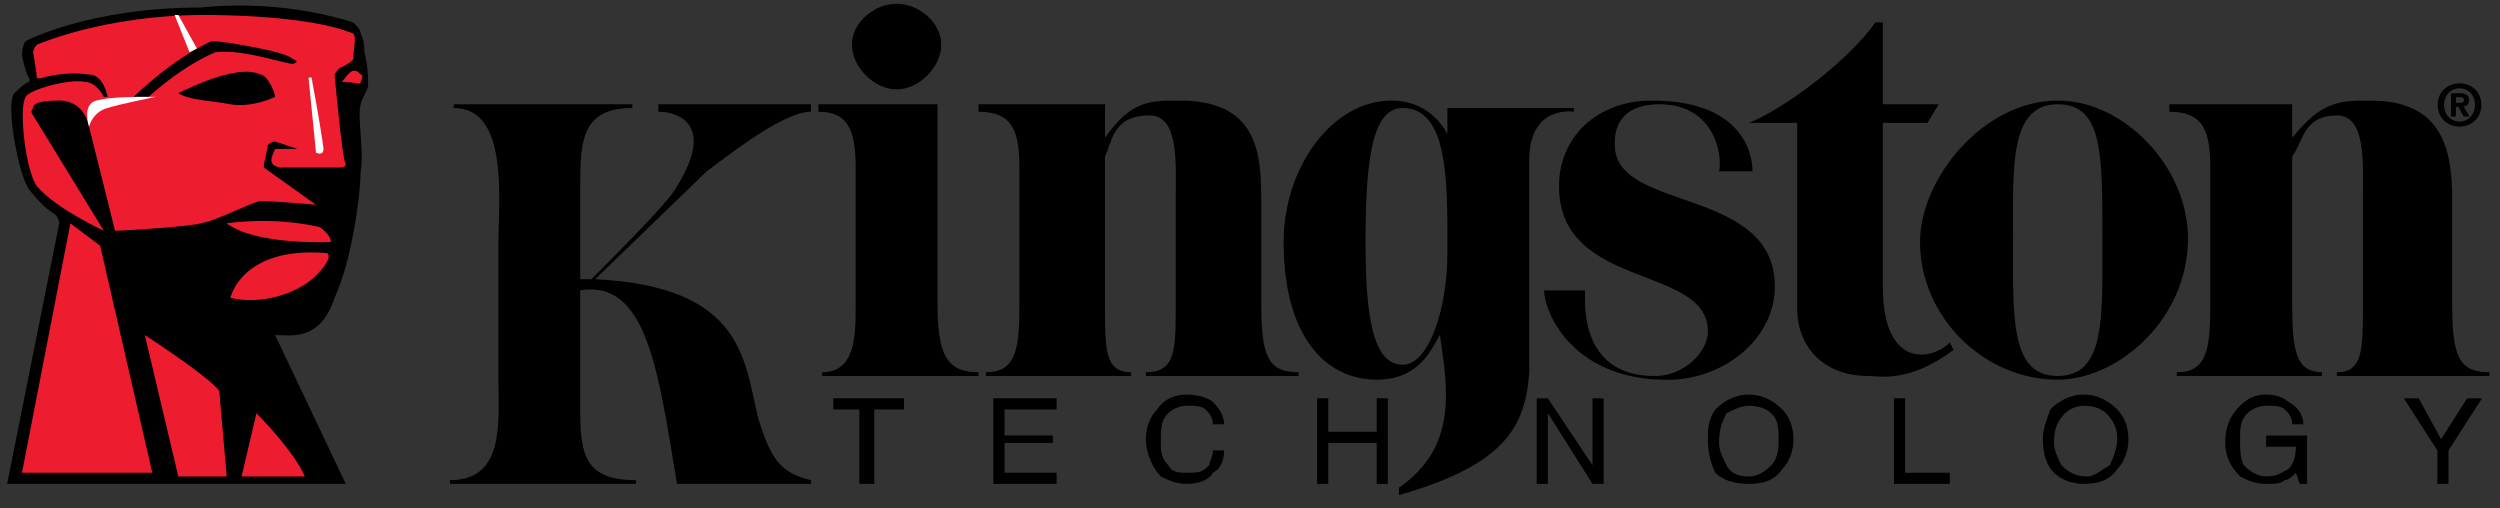
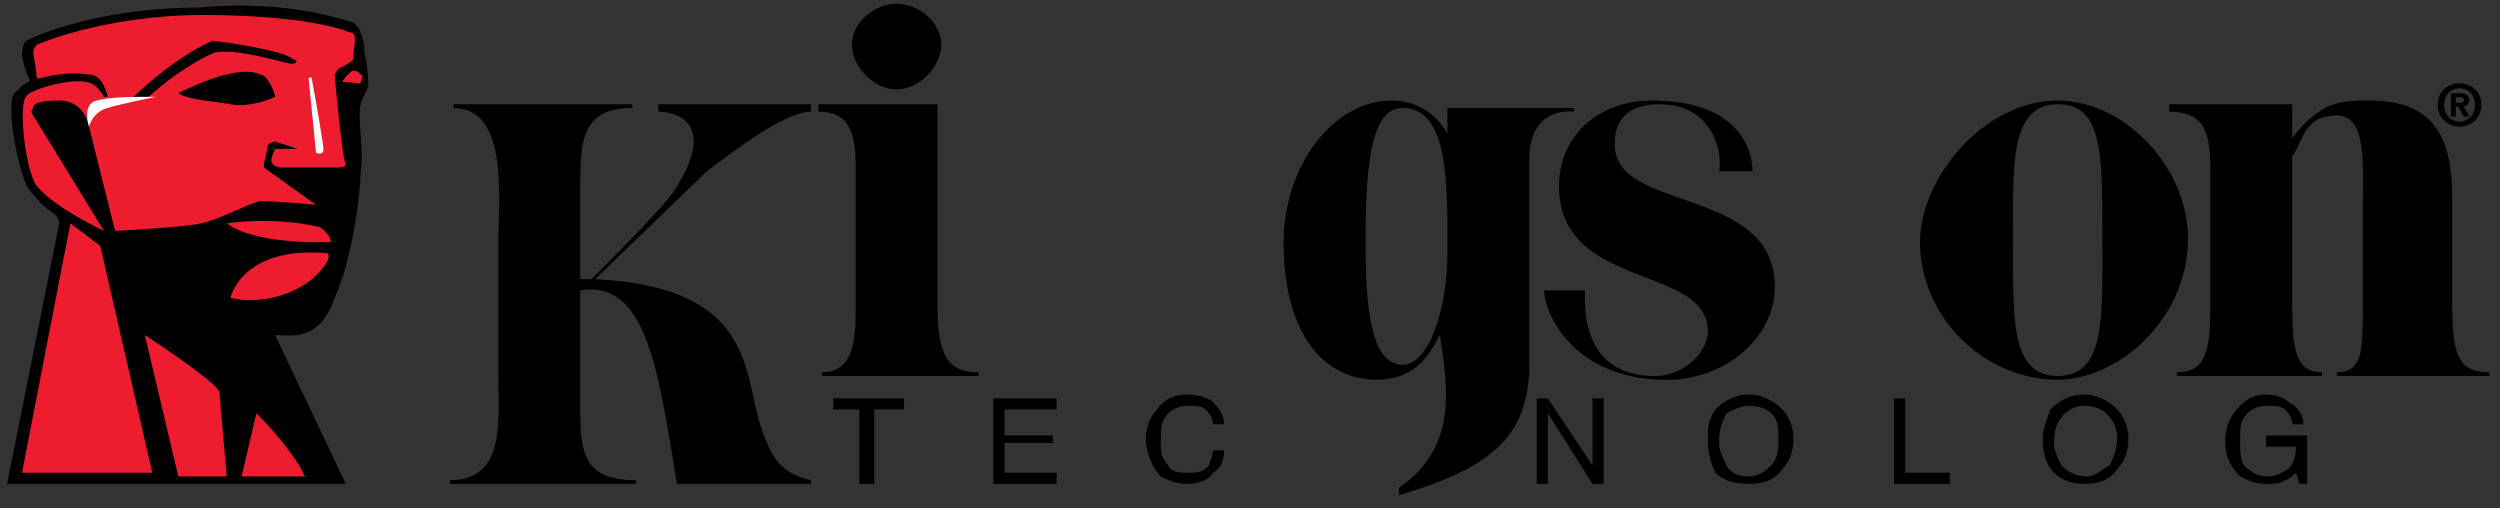
<svg xmlns="http://www.w3.org/2000/svg" version="1.1" x="0px" y="0px" width="177px" height="36px" viewBox="-0.504 -0.269 177 36" enable-background="new -0.504 -0.269 177 36" xml:space="preserve">
  <rect x="-0.504" y="-0.269" width="177" height="36" fill="#333333" stroke="none" />
  <defs>
</defs>
  <path fill-rule="evenodd" clip-rule="evenodd" d="M40.577,20.289v8.695c0,3.161,0.527,4.742,3.953,4.742v0.264H31.355v-0.264  c3.952,0,3.425-4.216,3.425-7.377v-9.223c0-3.162,0.791-9.749-3.162-9.749V7.114h12.648v0.264c-3.426,0-3.689,2.108-3.689,5.27  v6.851h0.791c5.006-5.006,5.797-6.061,6.06-6.587c2.635-4.216,0.264-5.27-1.317-5.27V7.114h10.803v0.527  c-1.845,0-5.27,2.635-7.378,4.215l-7.904,7.642c10.803,0.527,10.539,6.06,11.593,10.012c0.791,2.372,1.317,3.689,3.689,4.216v0.264  h-9.486C46.111,26.086,45.32,19.499,40.577,20.289L40.577,20.289z" />
  <path fill-rule="evenodd" clip-rule="evenodd" d="M65.873,21.343c0,3.689,0.791,4.743,2.898,4.743v0.264H57.704v-0.264  c2.372,0,2.372-2.635,2.372-4.743v-9.749c0-2.635-0.527-3.952-2.635-3.952V7.114h8.432V21.343L65.873,21.343z" />
  <path fill-rule="evenodd" clip-rule="evenodd" d="M62.974,0c1.581,0,3.162,1.318,3.162,2.898c0,1.581-1.581,3.162-3.162,3.162  c-1.581,0-3.162-1.581-3.162-3.162C59.813,1.318,61.394,0,62.974,0L62.974,0z" />
-   <path fill-rule="evenodd" clip-rule="evenodd" d="M77.729,9.486c1.845-2.635,3.162-2.635,5.27-2.635  c5.534,0,5.796,3.688,5.796,7.114v7.378c0,3.689,0.527,4.743,2.636,4.743v0.264H80.628v-0.264c2.108,0,2.108-1.581,2.108-4.743  v-7.378c0-2.635,0.264-6.06-1.844-6.06c-2.635,0-2.635,1.845-3.162,2.898v10.54c0,3.162,0,4.743,1.845,4.743v0.264H69.298v-0.264  c2.108,0,2.372-1.581,2.372-4.743v-9.749c0-2.635-0.527-3.952-2.898-3.952V7.114h8.958V9.486L77.729,9.486z" />
-   <path fill-rule="evenodd" clip-rule="evenodd" d="M132.799,7.114h3.953l-0.791,1.317h-3.162v11.594c0,5.797,3.426,5.27,4.743,3.952  l0.264,0.527c-3.162,2.371-5.271,1.845-6.061,1.845c-3.162,0-5.007-2.108-5.007-4.743V8.432h-3.425l0,0  c2.635-1.054,7.114-4.479,8.959-7.114h0.526V7.114L132.799,7.114z" />
  <path fill-rule="evenodd" clip-rule="evenodd" d="M135.434,16.863c0-4.479,4.479-10.012,9.75-10.012  c4.742,0,9.222,4.743,9.222,9.749c0,5.797-5.007,10.012-9.222,10.012C139.913,26.612,135.434,22.133,135.434,16.863L135.434,16.863z   M148.345,16.336c0-5.797,0-9.222-3.161-9.222c-3.426,0-3.162,4.479-3.162,9.222c0,5.797-0.264,10.013,3.162,10.013  C148.608,26.35,148.345,22.133,148.345,16.336L148.345,16.336z" />
  <path fill-rule="evenodd" clip-rule="evenodd" d="M161.783,9.486c2.107-2.635,3.426-2.635,5.533-2.635  c5.27,0,5.797,3.688,5.797,7.114v7.378c0,3.689,0.527,4.743,2.635,4.743v0.264h-10.803v-0.264c1.844,0,1.844-1.581,1.844-4.743  v-7.378c0-2.635,0.264-6.06-1.844-6.06c-2.372,0-2.372,1.845-3.162,2.898v10.54c0,3.162,0.264,4.743,2.107,4.743v0.264h-10.275  v-0.264c2.107,0,2.371-1.581,2.371-4.743v-9.749c0-2.635-0.527-3.952-2.898-3.952V7.114h8.695V9.486L161.783,9.486z" />
  <path fill-rule="evenodd" clip-rule="evenodd" d="M101.443,23.451c-0.526,0.791-1.317,3.162-4.479,3.162  c-3.689,0-6.588-3.162-6.588-9.749c0-5.27,3.426-10.012,7.642-10.012c2.898,0,3.952,2.371,3.952,2.371V7.378h8.959v0.264  c0,0-3.162-0.527-3.162,3.425v15.02c-0.264,3.952-1.845,6.587-9.223,8.695v-0.527C102.762,31.355,101.971,27.14,101.443,23.451  L101.443,23.451z M101.971,16.073c0-4.479-0.264-8.695-3.162-8.695c-2.107,0-2.635,3.425-2.635,9.485  c0,5.27,0.527,8.695,2.635,8.695c1.845,0,3.162-3.952,3.162-7.905V16.073L101.971,16.073z" />
  <path fill-rule="evenodd" clip-rule="evenodd" d="M108.821,20.289h2.898c-0.264,6.061,3.952,6.061,5.007,6.061  c1.844,0,3.688-1.581,3.688-3.163c0-4.743-10.54-2.898-10.54-10.276c0-3.425,2.636-6.06,6.588-6.06c6.323,0,7.114,3.688,7.114,5.006  h-2.372c0.264-1.054-0.263-4.743-4.215-4.743c-3.426,0-3.162,2.635-3.162,2.898c0,4.743,11.33,2.898,11.33,10.013  c0,3.425-3.162,6.324-7.114,6.587C110.93,26.876,108.821,21.87,108.821,20.289L108.821,20.289z" />
  <polygon fill-rule="evenodd" clip-rule="evenodd" points="58.495,27.931 63.501,27.931 63.501,28.721 61.394,28.721 61.394,33.99   60.339,33.99 60.339,28.721 58.495,28.721 58.495,27.931 " />
  <polygon fill-rule="evenodd" clip-rule="evenodd" points="69.825,33.99 69.825,27.931 74.304,27.931 74.304,28.721 70.615,28.721   70.615,30.565 74.041,30.565 74.041,31.092 70.615,31.092 70.615,33.2 74.304,33.2 74.304,33.99 69.825,33.99 " />
  <path fill-rule="evenodd" clip-rule="evenodd" d="M83.526,27.667c0.791,0,1.581,0.264,1.844,0.526  c0.527,0.527,0.791,1.054,0.791,1.581h-0.791c0-0.527-0.263-0.79-0.527-1.054c-0.263-0.264-0.79-0.264-1.317-0.264  c-0.527,0-1.054,0.264-1.317,0.527c-0.527,0.526-0.527,1.054-0.527,2.107c0,0.527,0,1.054,0.527,1.581  C82.473,33.2,83,33.2,83.526,33.2c0.791,0,1.054,0,1.581-0.527c0-0.264,0.263-0.527,0.263-1.054h0.791  c0,0.79-0.264,1.317-0.791,1.581c-0.263,0.526-1.054,0.79-1.844,0.79s-1.317-0.264-1.844-0.526  c-0.527-0.527-1.054-1.581-1.054-2.636c0-0.79,0.264-1.581,0.791-2.107C81.945,27.931,82.736,27.667,83.526,27.667L83.526,27.667z" />
-   <polygon fill-rule="evenodd" clip-rule="evenodd" points="92.748,33.99 92.748,27.931 93.539,27.931 93.539,30.302 96.965,30.302   96.965,27.931 97.755,27.931 97.755,33.99 96.965,33.99 96.965,31.092 93.539,31.092 93.539,33.99 92.748,33.99 " />
  <polygon fill-rule="evenodd" clip-rule="evenodd" points="108.295,33.99 108.295,27.931 109.085,27.931 112.247,32.673   112.247,27.931 113.037,27.931 113.037,33.99 112.247,33.99 109.085,28.984 109.085,33.99 108.295,33.99 " />
  <path fill-rule="evenodd" clip-rule="evenodd" d="M121.732,32.673c-0.264-0.527-0.527-1.054-0.527-1.581  c0-1.054,0.264-1.581,0.527-2.107c0.527-0.264,1.054-0.527,1.581-0.527c0.79,0,1.317,0.264,1.581,0.527  c0.527,0.526,0.527,1.054,0.527,1.844c0,0.527,0,1.317-0.527,1.845c-0.264,0.264-0.791,0.791-1.581,0.791  S121.996,33.2,121.732,32.673L121.732,32.673z M120.942,28.721c-0.527,0.79-0.527,1.317-0.527,2.107  c0,1.055,0.264,1.845,0.527,2.372c0.526,0.526,1.317,0.79,2.371,0.79s1.845-0.264,2.371-1.054c0.527-0.527,0.791-1.317,0.791-2.108  c0-0.79-0.264-1.581-0.791-2.107c-0.526-0.527-1.317-1.054-2.371-1.054S121.469,28.193,120.942,28.721L120.942,28.721z" />
  <polygon fill-rule="evenodd" clip-rule="evenodd" points="133.59,33.99 133.59,27.931 134.38,27.931 134.38,33.2 137.542,33.2   137.542,33.99 133.59,33.99 " />
  <path fill-rule="evenodd" clip-rule="evenodd" d="M145.446,32.673c-0.263-0.527-0.526-1.054-0.526-1.581  c0-1.054,0.264-1.581,0.79-2.107c0.264-0.264,0.791-0.527,1.317-0.527c0.791,0,1.317,0.264,1.581,0.527  c0.527,0.526,0.79,1.054,0.79,1.844c0,0.527-0.263,1.317-0.526,1.845c-0.527,0.264-1.054,0.791-1.581,0.791  C146.501,33.464,145.974,33.2,145.446,32.673L145.446,32.673z M144.656,28.721c-0.264,0.79-0.527,1.317-0.527,2.107  c0,1.055,0.264,1.845,0.791,2.372c0.526,0.526,1.317,0.79,2.107,0.79c1.055,0,1.845-0.264,2.371-1.054  c0.527-0.527,0.791-1.317,0.791-2.108c0-0.79-0.264-1.581-0.791-2.107c-0.526-0.527-1.316-1.054-2.371-1.054  C145.974,27.667,145.184,28.193,144.656,28.721L144.656,28.721z" />
  <path fill-rule="evenodd" clip-rule="evenodd" d="M159.938,27.667c0.791,0,1.317,0.264,1.581,0.526  c0.527,0.264,1.054,0.791,1.054,1.581h-0.79c0-0.527-0.264-0.79-0.527-1.054s-0.79-0.264-1.317-0.264  c-0.526,0-1.054,0.264-1.317,0.527c-0.527,0.526-0.527,1.054-0.527,1.844c0,0.791,0,1.317,0.264,1.845  c0.527,0.527,1.055,0.791,1.581,0.791c0.791,0,1.054-0.264,1.581-0.527c0.264-0.264,0.527-0.791,0.527-1.581h-2.108v-0.79h2.898  v3.425h-0.526l-0.264-0.79c-0.264,0.264-0.527,0.526-0.791,0.526c-0.264,0.264-0.79,0.264-1.317,0.264  c-0.79,0-1.317-0.264-1.845-0.526c-0.79-0.791-1.054-1.581-1.054-2.372c0-1.054,0.264-1.845,1.054-2.635  C158.621,27.931,159.148,27.667,159.938,27.667L159.938,27.667z" />
-   <polygon fill-rule="evenodd" clip-rule="evenodd" points="172.06,31.619 169.688,27.931 170.742,27.931 172.322,30.828   174.167,27.931 175.221,27.931 172.85,31.619 172.85,33.99 172.06,33.99 172.06,31.619 " />
  <path fill-rule="evenodd" clip-rule="evenodd" d="M1.581,5.27C1.317,5.006,1.054,3.689,1.054,3.689c0-0.791,0.264-1.054,0.264-1.054  s4.479-2.371,12.384-2.371C16.336,0,20.289,0,24.505,1.318c0.263,0.263,0.527,0.527,0.527,0.79c0.263,0.527,0.263,1.054,0.263,1.317  c0.264,1.054,0.264,1.845,0.264,2.372c0,0.264-0.527,1.054-0.527,1.317c-0.264,0.791,0.263,3.425,0,4.743  c0,1.318-0.527,6.061-1.845,8.959c-1.054,3.162-3.162,2.635-4.215,2.635l5.006,10.54H0l3.689-18.444c0,0,0-0.527-0.527-0.791  c-0.79-0.527-1.581-1.581-1.581-1.581S1.054,12.647,0.527,9.75c0,0-0.527-2.898,0-3.426c0.264-0.263,0.791-0.791,1.054-0.791V5.27  L1.581,5.27z" />
  <path fill-rule="evenodd" clip-rule="evenodd" fill="#ED1C2E" d="M20.552,10.276L18.972,9.75c0,0-0.264,0-0.527,0.263  c0,0.264-0.264,1.317-0.264,1.317s0,0,0,0.264l3.689,2.635c0,0-2.898-0.264-3.952-0.264c-1.054,0.264-2.898,1.318-4.216,1.582  c-1.054,0.263-5.797,0.527-6.06,0.527L5.797,8.695c0,0-0.264-1.844-2.108-1.844c-1.581,0-1.844,0.263-1.844,0.527  c-0.264,0.264,0,0.527,0,0.527l5.006,8.168c0,0-3.425-1.581-4.743-3.162c-0.791-1.054-1.317-5.533-0.791-6.324  C1.581,6.061,4.479,5.27,5.533,5.533c0.527,0,1.054,0.527,1.317,1.054c0.264,0,0.264,0,0.264,0S6.851,5.006,5.797,5.006  C3.952,4.743,2.372,5.27,2.372,5.27H2.108c0-0.264-0.263-1.845-0.263-1.845s0-0.263,0.263-0.527c0,0,4.743-2.108,11.857-2.108  c0.791,0,7.378,0,10.54,1.317c0.263,0.264,0,1.054,0,1.845c-0.264,0.263-0.791,0.527-0.791,0.527c-0.263,0-0.527,0.527-0.527,0.527  s0.527,6.06,0.791,6.324c0,0.264-0.264,0.264-1.054,0.264c-0.264,0-3.425,0-3.425,0s-0.791,0-0.791-0.527  c0-0.263,0.264-0.79,0.264-0.79c0.263,0,0.79,0,0.79,0S21.079,10.276,20.552,10.276L20.552,10.276z" />
  <path fill-rule="evenodd" clip-rule="evenodd" fill="#ED1C2E" d="M15.546,15.546c0,0,3.162-0.527,6.587,0.263  c0,0,0.791,0.527,0.791,1.054C22.924,16.863,17.654,17.127,15.546,15.546L15.546,15.546z" />
  <path fill-rule="evenodd" clip-rule="evenodd" fill="#ED1C2E" d="M15.81,20.816c0,0,0.791-3.689,6.851-3.162  c0,0,0.527,0.264-0.791,1.581S17.917,21.343,15.81,20.816L15.81,20.816z" />
  <path fill-rule="evenodd" clip-rule="evenodd" d="M14.492,2.635c0,0,0.791,0,3.426,0.527c1.317,0.263,2.108,0.527,2.371,0.791  c0.264,0,0.264,0.263,0,0.263c0,0.264-3.425-1.054-5.533-0.791c0,0-2.108,0.791-4.743,3.162c0,0-0.791,0-1.054,0  C8.958,6.587,11.594,3.953,14.492,2.635L14.492,2.635z" />
  <path fill-rule="evenodd" clip-rule="evenodd" d="M12.121,6.324c0,0,2.108-1.054,3.425-1.317c1.054-0.263,1.844-0.263,2.372,0  c0.527,0,1.054,1.317,1.054,1.581c0,0-1.582,0.791-3.162,0.527C14.492,6.851,12.911,6.851,12.121,6.324L12.121,6.324z" />
  <path fill-rule="evenodd" clip-rule="evenodd" fill="#ED1C2E" d="M24.505,4.743c0.263,0,0.263,0,0.527,0.263  c0.263,0,0,0.527,0,0.527c0,0.264-0.264,0-1.318,0C23.714,5.533,24.241,4.743,24.505,4.743L24.505,4.743z" />
  <polygon fill-rule="evenodd" clip-rule="evenodd" fill="#ED1C2E" points="4.479,15.546 6.587,17.127 10.276,33.2 1.054,33.2   4.479,15.546 " />
  <path fill-rule="evenodd" clip-rule="evenodd" fill="#ED1C2E" d="M9.749,23.451c0,0,4.479,2.899,5.27,3.953l0.527,6.061h-3.425  L9.749,23.451L9.749,23.451z" />
  <path fill-rule="evenodd" clip-rule="evenodd" fill="#ED1C2E" d="M17.654,28.984c0,0,2.635,2.635,3.425,4.479H16.6L17.654,28.984  L17.654,28.984z" />
  <path fill-rule="evenodd" clip-rule="evenodd" fill="#FFFFFF" d="M21.343,5.27c0,0,0.264-0.264,0.264,0.263  c0.263,1.318,0.79,4.479,0.79,4.743c0,0.527-0.527,0.263-0.527,0.263L21.343,5.27L21.343,5.27z" />
-   <path fill-rule="evenodd" clip-rule="evenodd" fill="#FFFFFF" d="M11.857,0.791c0,0,0,0,0.264,0l1.317,2.372l-0.527,0.263  L11.857,0.791L11.857,0.791z" />
  <path fill-rule="evenodd" clip-rule="evenodd" fill="#FFFFFF" d="M5.797,8.695c0,0-0.527-1.581,0.527-1.844  c1.054-0.264,2.372-0.264,4.216-0.264c0,0-2.635,0.527-3.425,0.791C6.06,7.642,5.797,8.695,5.797,8.695L5.797,8.695z" />
  <path fill-rule="evenodd" clip-rule="evenodd" fill="#020202" d="M173.66,6.615c0.127,0,0.283,0.026,0.283,0.171  c0,0.184-0.1,0.224-0.255,0.224h-0.028v0.486l0.27,0.486h0.411l-0.426-0.723c0.227-0.013,0.396-0.131,0.396-0.434  c0-0.368-0.241-0.486-0.651-0.5V6.615L173.66,6.615z M173.66,8.693V8.338c0.581-0.013,1.063-0.486,1.063-1.184  c0-0.697-0.482-1.157-1.063-1.17V5.629c0.794,0.013,1.517,0.565,1.517,1.525C175.177,8.114,174.454,8.68,173.66,8.693L173.66,8.693z   M173.376,7.01V6.615h0.256c0,0,0.014,0,0.028,0V6.326h-0.015h-0.624v1.657h0.354V7.286h0.17l0.114,0.21V7.01H173.376L173.376,7.01z   M173.66,5.629v0.355c-0.015,0-0.015,0-0.028,0c-0.61,0-1.092,0.473-1.092,1.17c0,0.71,0.481,1.184,1.092,1.184  c0.014,0,0.014,0,0.028,0v0.355c-0.015,0-0.015,0-0.028,0c-0.809,0-1.546-0.565-1.546-1.539c0-0.959,0.737-1.525,1.546-1.525  C173.646,5.629,173.646,5.629,173.66,5.629L173.66,5.629z" />
</svg>